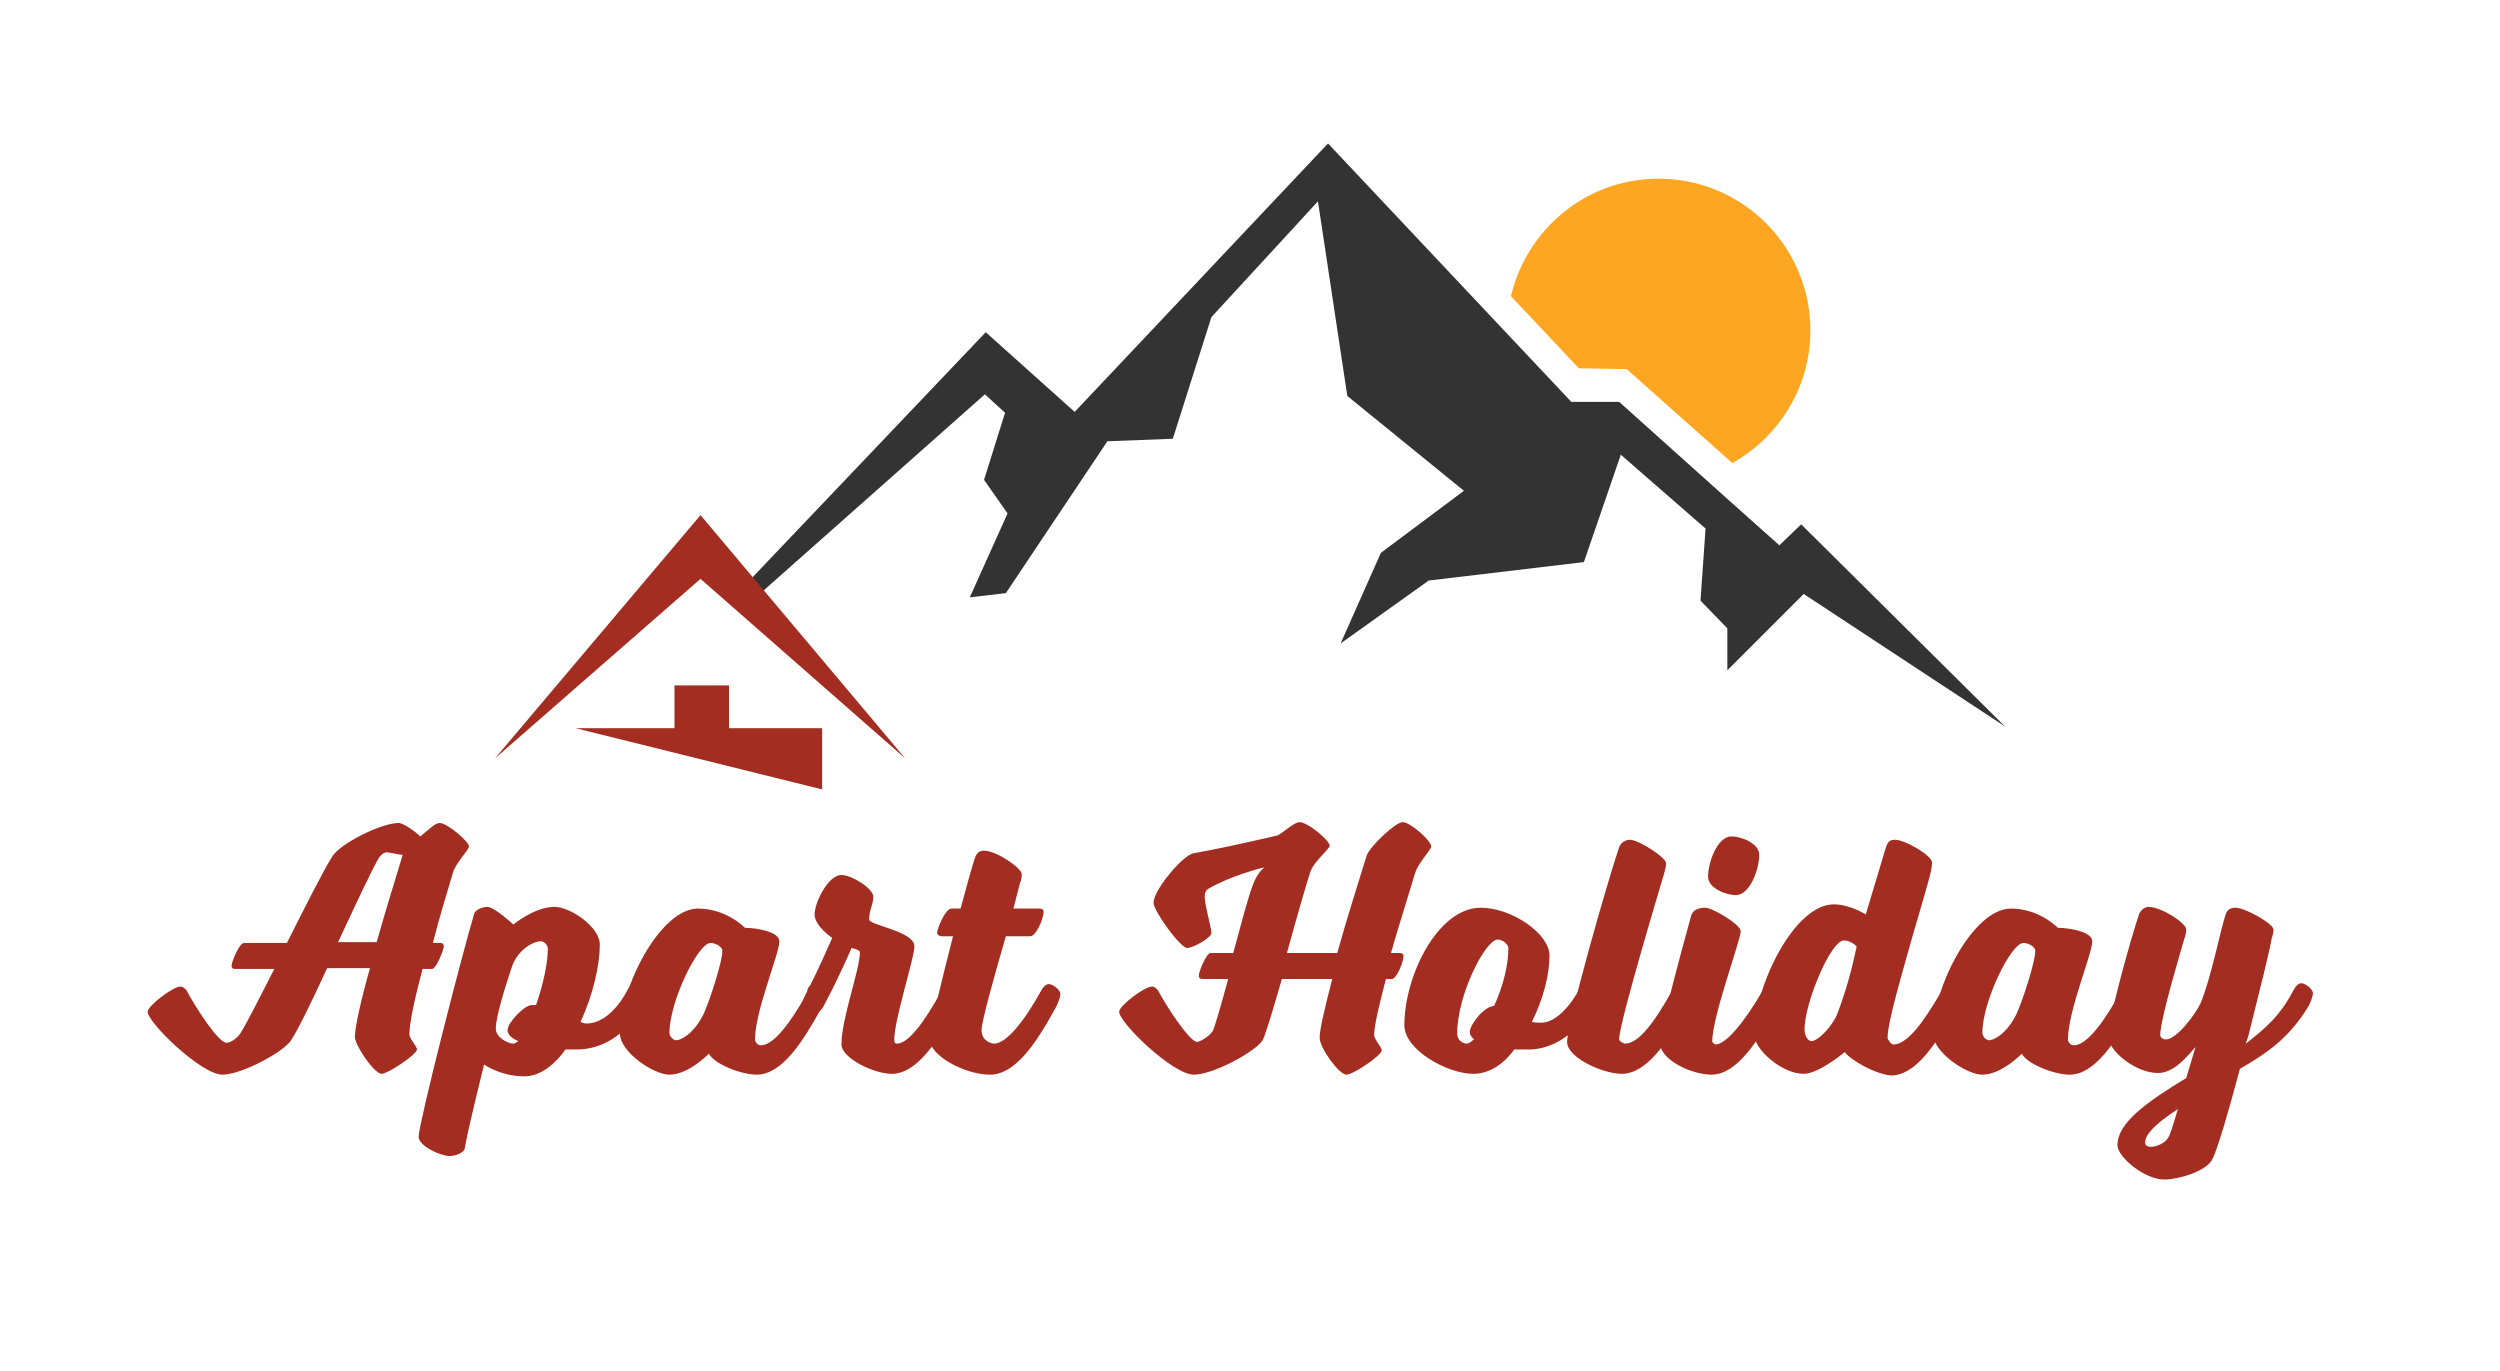
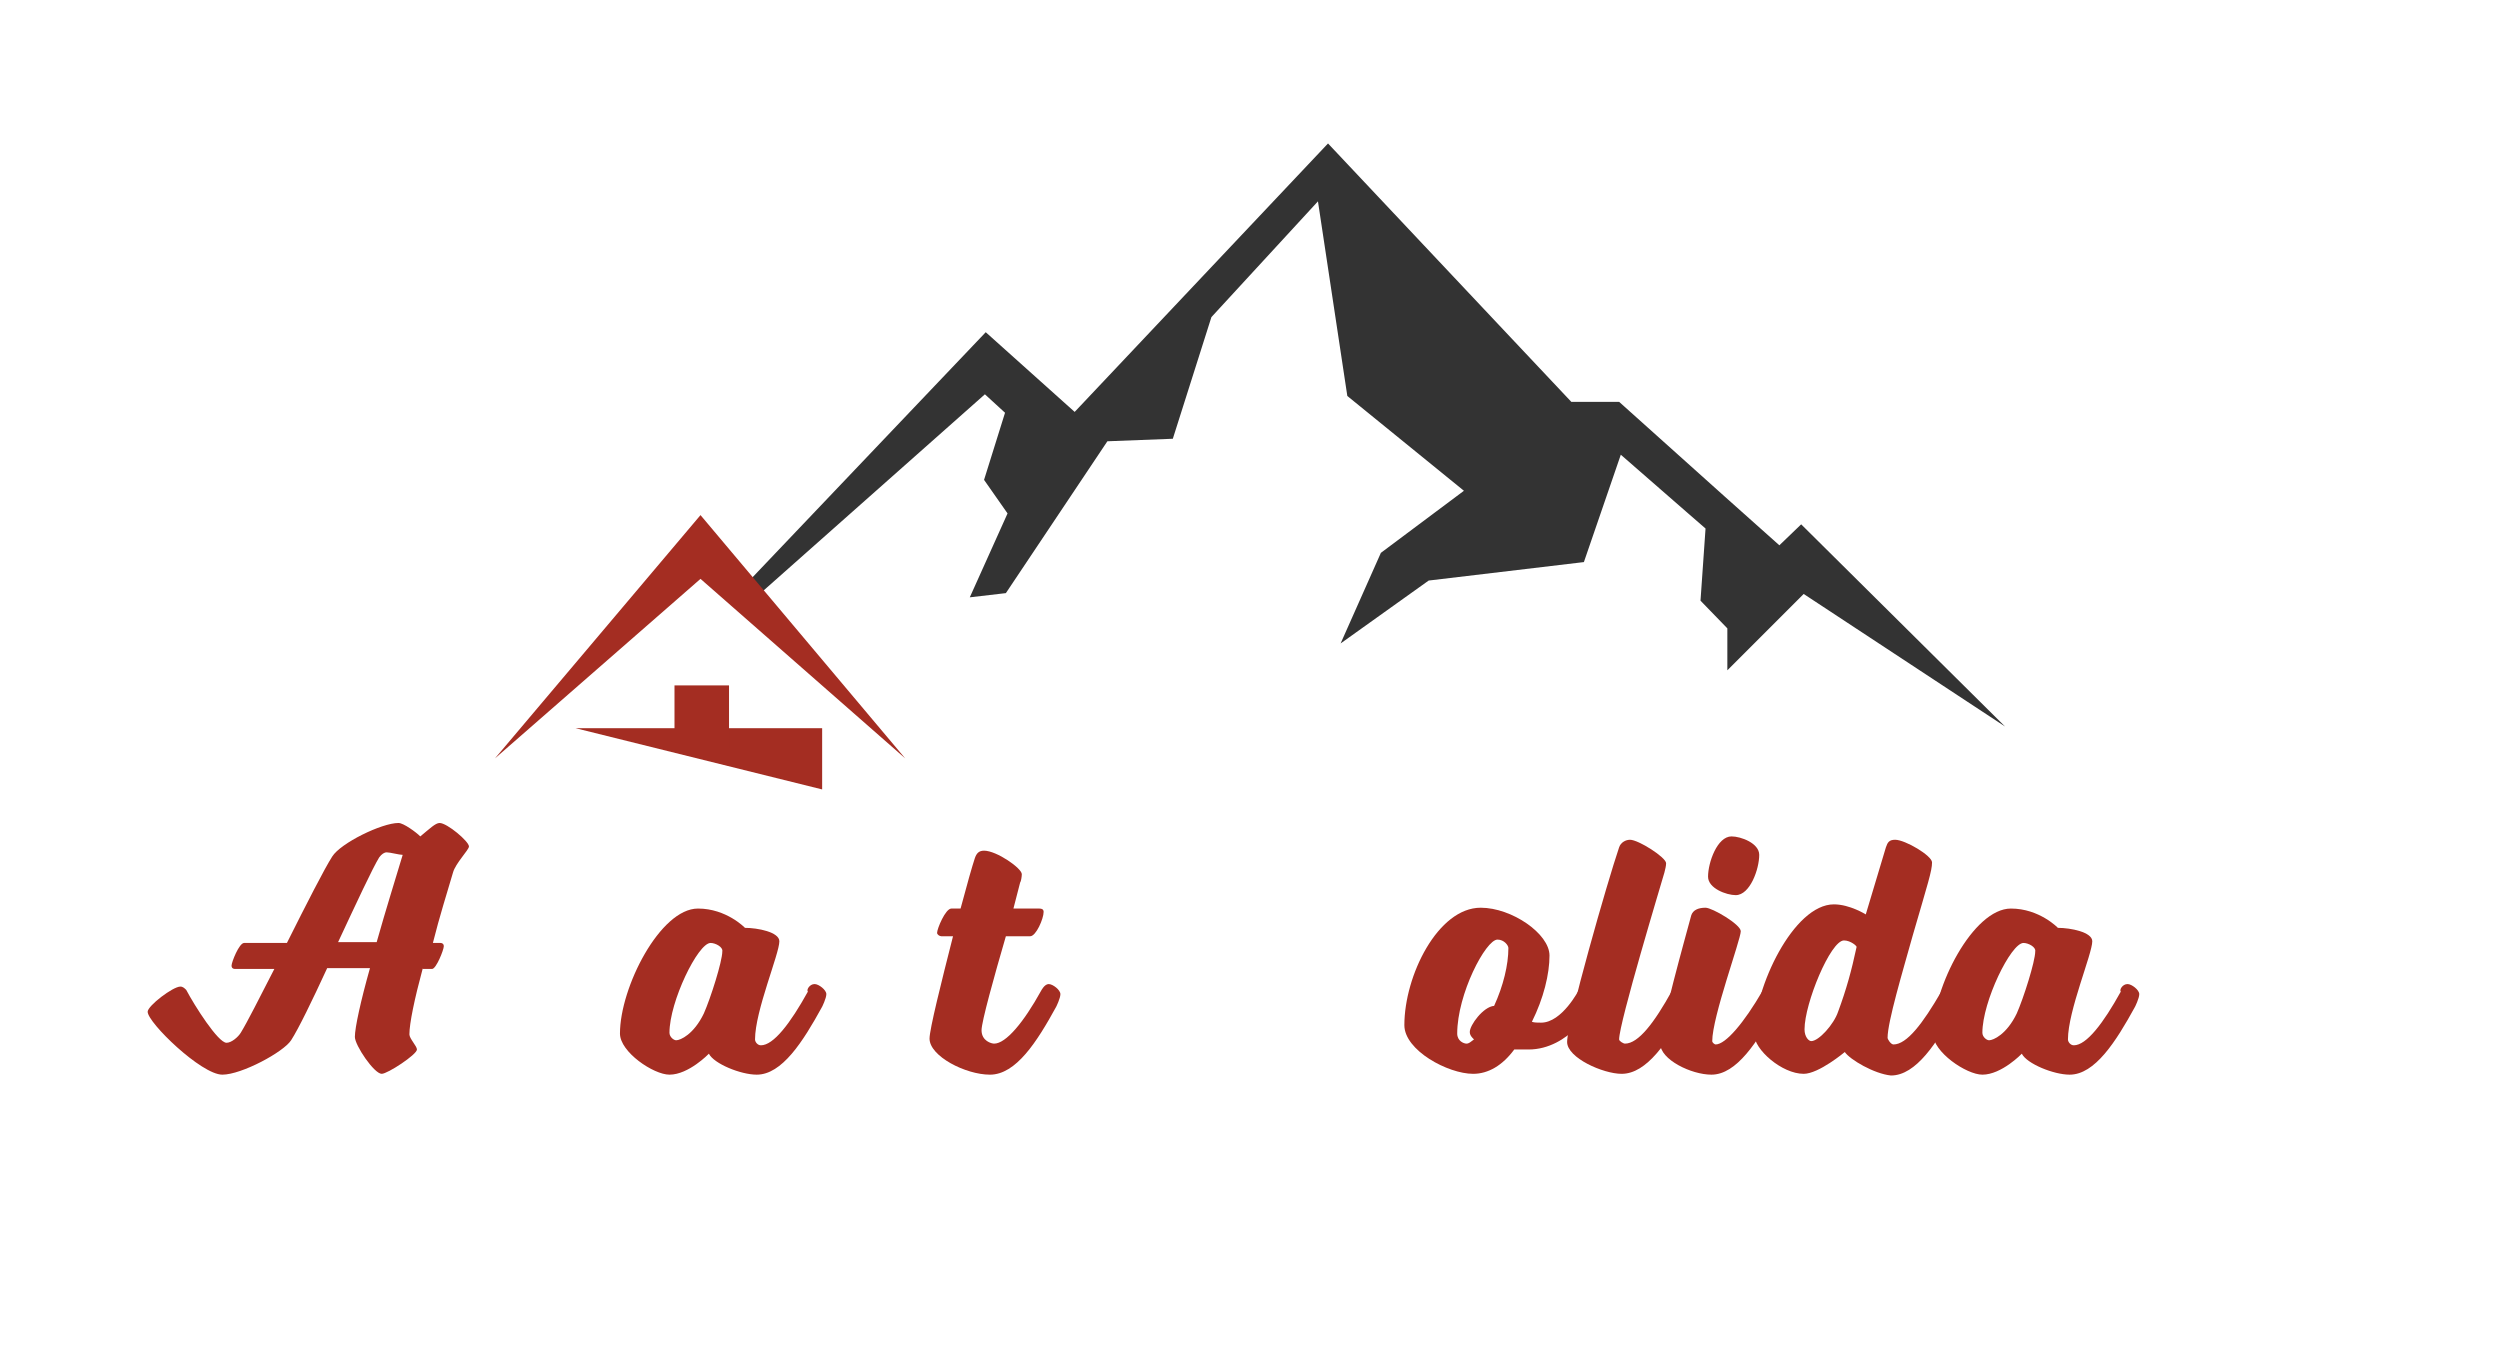
<svg xmlns="http://www.w3.org/2000/svg" version="1.1" id="Ebene_1" x="0px" y="0px" viewBox="0 0 298 163.4" style="enable-background:new 0 0 298 163.4;" xml:space="preserve">
  <style type="text/css">
	.st0{fill:#FEA621;}
	.st1{fill:#333333;}
	.st2{fill:#A42D22;}
</style>
  <g>
    <path class="st2" d="M50.4,115.4c-1,3.7-1.6,6.6-1.6,7.9c0,0.5,0.9,1.4,0.9,1.8c0,0.6-3.5,2.9-4.2,2.9c-0.9,0-3.2-3.4-3.2-4.4   c0-1.1,0.7-4.3,1.8-8.2h-5.1c-1.8,3.9-3.4,7.2-4.3,8.6c-0.9,1.4-5.9,4.1-8.2,4.1c-2.5,0-8.9-6.2-8.9-7.5c0-0.7,3-3,3.9-3   c0.3,0,0.5,0.2,0.7,0.4c1,1.9,3.8,6.3,4.8,6.3c0.6,0,1.4-0.7,1.7-1.2c0.8-1.3,2.2-4.1,4-7.6h-4.7c-0.2,0-0.4-0.1-0.4-0.4   c0-0.4,0.9-2.7,1.5-2.7h5.1c2.3-4.6,4.5-8.9,5.4-10.3c1-1.6,5.9-4,7.9-4c0.6,0,2.1,1.1,2.6,1.6c1.1-0.9,1.8-1.6,2.3-1.6   c0.9,0,3.5,2.2,3.5,2.8c0,0.4-1.6,2-1.9,3.1c-0.7,2.4-1.6,5.2-2.4,8.4h0.9c0.2,0,0.4,0.1,0.4,0.4c0,0.4-0.9,2.7-1.4,2.7H50.4z    M46.1,101.6c-0.3,0-0.6,0.2-0.9,0.6c-0.8,1.3-2.7,5.4-4.9,10.1h4.6c1.1-3.9,2.2-7.4,3.1-10.4C47.6,101.9,46.5,101.6,46.1,101.6z" />
-     <path class="st2" d="M62.5,128.3c-2.8,0-4.8-1.4-4.8-1.4s-2,8-2.3,10c-0.1,0.5-1.1,0.9-1.8,0.9c-1.1,0-3.7-1.2-3.7-2.3   c0-1.5,5-21.1,6.6-26.5c0.1-0.6,1.1-0.9,1.6-0.9c0.8,0,3.1,2.1,3.1,2.1s2.5-2.1,4.9-2.1c1.9,0,5.4,2.4,5.4,4.5c0,2.4-0.8,6-2.3,9.2   c0,0,0.3,0.2,0.7,0.2c3,0,4.9-4,4.9-4s0.4-0.8,0.9-0.8c0.6,0,1.5,0.7,1.5,1.2s-0.6,1.5-0.6,1.5s-2.5,5.2-7.9,5.2   c-0.5,0-1.3,0-1.3,0C66.3,126.7,64.5,128.3,62.5,128.3z M61.2,124.4c0.2,0,0.4-0.2,0.6-0.3c-0.8-0.3-1.3-0.8-1.3-1.3   c0-0.9,2-3,2.9-3c0.2,0,0.3,0,0.5,0c0.9-2.6,1.4-5.1,1.4-6.7c0-0.5-0.5-0.9-0.8-0.9c-1.1,0-2.9,1.2-3.5,3.1   c-0.8,2.4-1.9,5.9-1.9,7.3C59.1,123.7,60.6,124.4,61.2,124.4z" />
    <path class="st2" d="M97.1,117.3c0.5,0,1.4,0.7,1.4,1.2s-0.5,1.5-0.5,1.5c-2.3,4.2-4.8,8.1-7.8,8.1c-1.9,0-5.1-1.3-5.7-2.5   c0,0-2.4,2.5-4.7,2.5c-1.9,0-5.9-2.7-5.9-4.9c0-5.5,4.8-14.9,9.3-14.9c3.4,0,5.6,2.3,5.6,2.3c1.5,0,4.1,0.5,4.1,1.6   c0,1.5-2.9,8.3-2.9,11.7c0,0.3,0.3,0.7,0.7,0.7c1.5,0,3.5-2.6,5.6-6.4C96.1,118,96.5,117.3,97.1,117.3z M84.7,112.4   c-1.5,0-4.9,7-4.9,10.7c0,0.5,0.5,0.9,0.8,0.9c0.5,0,2.1-0.7,3.3-3.2c0.8-1.8,2.2-6.2,2.2-7.4C86.2,112.9,85.3,112.4,84.7,112.4z" />
-     <path class="st2" d="M112.3,118c0,0,0.4-0.8,0.9-0.8c0.5,0,1.4,0.7,1.4,1.2s-0.5,1.5-0.5,1.5c-2.3,4.2-4.8,8.1-7.8,8.1   c-2.2,0-6-1.9-6-3.5c0-3.1,2.2-8.9,2.2-11c0-0.3-1-0.5-1-0.5s-1.2,2.9-3.2,6.7c0,0-0.5,1.1-1.2,1.1c-0.4,0-1.4-0.6-1.4-1.2   c0-0.5,0.5-1.4,0.5-1.4c1.4-2.7,3-6.4,3-6.4s-2.1-1.4-2.1-2.8c0-1.4,1.6-4.7,3.2-4.7c1.2,0,3.8,1.6,3.8,2.6c0,0.9-0.5,1.6-0.5,2.7   c0,0.7,5.4,1.4,5.4,3.2c0,1.4-2.4,8.7-2.4,11.1c0,0.5,0.2,0.5,0.3,0.5C108.3,124.4,110.2,121.8,112.3,118z" />
    <path class="st2" d="M120.8,108.3h3.1c0.3,0,0.5,0.1,0.5,0.4c0,0.8-0.9,2.9-1.6,2.9h-2.9c-1.4,4.8-2.9,10.2-2.9,11.2   c0,1.3,1.2,1.6,1.5,1.6c1.4,0,3.5-2.5,5.6-6.3c0,0,0.4-0.8,0.9-0.8c0.5,0,1.4,0.7,1.4,1.2s-0.5,1.5-0.5,1.5   c-2.3,4.2-4.8,8.1-7.9,8.1c-2.9,0-7.2-2.2-7.2-4.3c0-1.1,1.4-6.7,2.8-12.2h-1.4c-0.2,0-0.5-0.2-0.5-0.4c0-0.5,1-2.9,1.7-2.9h1.1   c0.8-3,1.4-5.1,1.7-6c0.2-0.6,0.5-0.9,1.1-0.9c1.5,0,4.5,2.1,4.5,2.8c0,0.3-0.1,0.9-0.2,1L120.8,108.3z" />
-     <path class="st2" d="M144.6,122.8c0.2-0.4,0.9-2.8,1.8-6.1h-3.1c-0.2,0-0.4-0.1-0.4-0.4c0-0.5,0.9-2.7,1.4-2.7h2.7   c1-3.7,1.8-6.7,2.3-8c0.5-1.5,1.3-2.1,1.4-2.2c-0.2,0-4,1-6.6,2.5c-0.4,0.2-0.5,0.6-0.5,1c0,1,0.8,3.7,0.8,4.3   c0,0.6-2.2,1.8-2.9,1.8c-0.8,0-4-4.4-4-5.4c0-1.5,3.5-5.7,4.8-5.9c2.8-0.5,5.6-1.1,9.9-2.1c0.5-0.1,2-1.6,2.7-1.6   c1,0,3.6,2.2,3.6,2.8c0,0.4-1.9,1.9-2.3,3.1c-0.4,1.2-1.6,5.3-2.8,9.7h6c1.2-4.3,2.6-8.7,3.5-11.6c0.3-1,3.4-4,4.3-4   c0.9,0,3.4,2.2,3.4,2.9c0,0.4-1.5,1.9-1.9,3.1c-0.8,2.7-1.9,6.1-2.9,9.6h1.1c0.2,0,0.4,0.1,0.4,0.4c0,0.6-0.8,2.7-1.4,2.7h-0.7   c-0.8,3.1-1.4,5.5-1.4,6.7c0,0.5,0.9,1.4,0.9,1.8c0,0.6-3.4,2.9-4.2,2.9c-0.9,0-3.2-3.2-3.2-4.4c0-1,0.6-3.5,1.5-7h-6   c-1.1,3.8-2,6.8-2.3,7.3c-0.9,1.4-5.9,4.1-8.2,4.1c-2.5,0-8.9-6.2-8.9-7.5c0-0.7,3-3,3.9-3c0.3,0,0.5,0.2,0.7,0.4   c1,1.9,3.8,6.2,4.7,6.2C143.3,124.1,144.4,123.3,144.6,122.8z" />
    <path class="st2" d="M182.2,125.1c-0.5,0-1.1,0-1.7,0c-1.4,1.9-3.1,2.9-4.9,2.9c-3,0-8.2-2.8-8.2-5.8c0-5.9,4-14,9.1-14   c3.7,0,8.2,3.1,8.2,5.7c0,2.2-0.7,5.1-2.1,7.9c0.3,0.1,0.7,0.1,1.1,0.1c2.5,0,4.5-3.9,4.5-3.9s0.4-0.8,0.9-0.8   c0.6,0,1.5,0.7,1.5,1.2s-0.6,1.5-0.6,1.5S187.1,125.1,182.2,125.1z M174.8,124.4c0.3,0,0.5-0.2,0.9-0.5c-0.3-0.3-0.5-0.5-0.5-0.9   c0-0.8,1.6-3,2.9-3.1c1.1-2.4,1.7-4.9,1.7-6.9c0-0.3-0.5-1-1.3-1c-1.4,0-4.8,6.5-4.8,11.2C173.7,124.1,174.5,124.4,174.8,124.4z" />
    <path class="st2" d="M193.3,128c-2.2,0-6.5-1.9-6.5-3.8c0-2.3,4.8-19.1,6.2-23.2c0.2-0.6,0.8-0.9,1.3-0.9c1,0,4.3,2.1,4.3,2.8   c0,0.3-0.1,0.7-0.2,1.1c-0.4,1.4-5.4,17.9-5.4,19.9c0,0.2,0.5,0.5,0.7,0.5c1.6,0,3.5-2.5,5.6-6.3c0,0,0.4-0.8,0.9-0.8   c0.5,0,1.4,0.7,1.4,1.2s-0.5,1.5-0.5,1.5C198.8,124.2,196.3,128,193.3,128z" />
    <path class="st2" d="M201.6,109.1c0.2-0.6,0.8-0.9,1.7-0.9c0.8,0,4.2,2,4.2,2.8c0,1-3.4,10.2-3.4,13.1c0,0.2,0.3,0.4,0.4,0.4   c1.2,0,3.4-2.6,5.6-6.4c0,0,0.3-0.8,0.9-0.8c0.5,0,1.4,0.7,1.4,1.2s-0.6,1.5-0.6,1.5c-2.3,4.2-4.8,8.1-7.8,8.1   c-2.4,0-6.1-1.8-6.1-3.7C197.9,122.4,200.9,111.7,201.6,109.1z M203.6,104.5c0-1.7,1.1-4.8,2.8-4.8c1.1,0,3.3,0.8,3.3,2.2   c0,1.7-1.1,4.8-2.8,4.8C205.8,106.7,203.6,105.9,203.6,104.5z" />
    <path class="st2" d="M219.9,125.4c0,0-3.1,2.6-4.9,2.6c-2.6,0-5.9-2.9-5.9-4.7c0-5.6,4.7-15.5,9.5-15.5c1.9,0,3.8,1.2,3.8,1.2   s1.8-6,2.4-8c0.2-0.6,0.4-0.9,1.1-0.9c1.2,0,4.4,1.9,4.4,2.7c0,1-0.5,2.5-2.3,8.7c-1.2,4.3-3,10.3-3,12.2c0,0.2,0.4,0.8,0.7,0.8   c1.6,0,3.5-2.5,5.7-6.3c0,0,0.3-0.8,0.9-0.8c0.5,0,1.4,0.7,1.4,1.2s-0.5,1.5-0.5,1.5c-2.3,4.2-4.8,8.1-7.8,8.1   C223.4,128,220.5,126.3,219.9,125.4z M219.8,112.1c-1.6,0-4.7,7.5-4.7,10.6c0,0.9,0.5,1.4,0.8,1.4c0.9,0,2.7-2,3.2-3.5   c1-2.7,1.6-4.9,2.2-7.7C221.4,112.8,220.6,112.1,219.8,112.1z" />
    <path class="st2" d="M253.6,117.3c0.5,0,1.4,0.7,1.4,1.2s-0.5,1.5-0.5,1.5c-2.3,4.2-4.8,8.1-7.8,8.1c-1.9,0-5.1-1.3-5.7-2.5   c0,0-2.4,2.5-4.7,2.5c-1.9,0-5.9-2.7-5.9-4.9c0-5.5,4.8-14.9,9.3-14.9c3.4,0,5.6,2.3,5.6,2.3c1.5,0,4.1,0.5,4.1,1.6   c0,1.5-2.9,8.3-2.9,11.7c0,0.3,0.3,0.7,0.7,0.7c1.5,0,3.5-2.6,5.6-6.4C252.6,118,253,117.3,253.6,117.3z M241.2,112.4   c-1.5,0-4.9,7-4.9,10.7c0,0.5,0.5,0.9,0.8,0.9c0.5,0,2.1-0.7,3.3-3.2c0.8-1.8,2.2-6.2,2.2-7.4C242.7,112.9,241.8,112.4,241.2,112.4   z" />
-     <path class="st2" d="M262.3,119.6c1.3-3.1,2.4-8.9,3-10.6c0.2-0.6,0.6-0.8,1.2-0.8c1.1,0,4.5,1.9,4.5,2.6c0,0.3-0.1,0.8-0.2,1   c-0.3,1.7-1.4,6.1-2.8,11.7l-0.3,0.9c2.3-1.8,4.1-3.3,5.7-6.4c0,0,0.4-0.8,0.9-0.8c0.5,0,1.4,0.7,1.4,1.2s-0.5,1.5-0.5,1.5   c-2.3,3.8-4.9,5.6-8.2,7.5c-1.3,4.9-2.7,9.7-3.3,10.8c-0.7,1.4-4,2.4-5.7,2.4c-2.4,0-5.6-2.7-5.6-4.1c0-2.7,3.6-5.2,8.2-8   c0.7-2.3,1.1-3.7,1.1-3.7c-1.6,1.9-2.9,3.1-4.5,3.1c-2.6,0-5.9-2.6-5.9-4.4c0-2,2.8-12,3.7-14.6c0.3-0.6,0.8-0.8,1.1-0.8   c1.5,0,4.5,1.9,4.5,2.7c0,0.3-0.1,0.8-0.2,1c-0.3,1.1-2.9,9.6-2.9,11.6c0,0.3,0.4,0.5,0.6,0.5C259.4,124,261.7,120.9,262.3,119.6z    M259.6,132.2c-2.9,1.9-3.9,3.1-3.9,4c0,0.2,0.1,0.5,0.7,0.5c0.6,0,1.6-0.4,2-1C258.8,135,259,134.2,259.6,132.2z" />
  </g>
  <g>
-     <path class="st0" d="M193.9,44l12.6,11.2c5.5-3.1,9.3-9,9.3-15.8c0-10-8.1-18.1-18.1-18.1c-8.6,0-15.7,6-17.6,14l8.1,8.6L193.9,44z   " />
    <path class="st1" d="M214.7,62.5l-2.6,2.5l-6.5-5.8L193,47.9l-5.7,0l-8.1-8.6l-20.9-22.2l-30.2,32l-10.6-9.5L88,70.6   c0.4,0.5,0.8,0.9,1.2,1.4l28.2-25l2.4,2.2l-2.5,8l2.8,4l-4.5,10l4.3-0.5L132,52.6l7.8-0.3l4.6-14.5L157.1,24l3.5,23.2l13.9,11.3   l-9.9,7.4l-4.8,10.8l10.5-7.5l18.5-2.2l2.2-6.4l2.2-6.4l7.8,6.8l2.3,2l-0.6,8.6l3.2,3.3l0,5l9.1-9.1L239,86.6L214.7,62.5z" />
    <g>
      <polygon class="st2" points="83.5,61.4 59,90.4 83.5,69 107.9,90.4   " />
      <polygon class="st2" points="68.6,86.8 98,86.8 98,94.1   " />
      <rect x="80.4" y="81.7" class="st2" width="6.5" height="7.5" />
    </g>
  </g>
</svg>